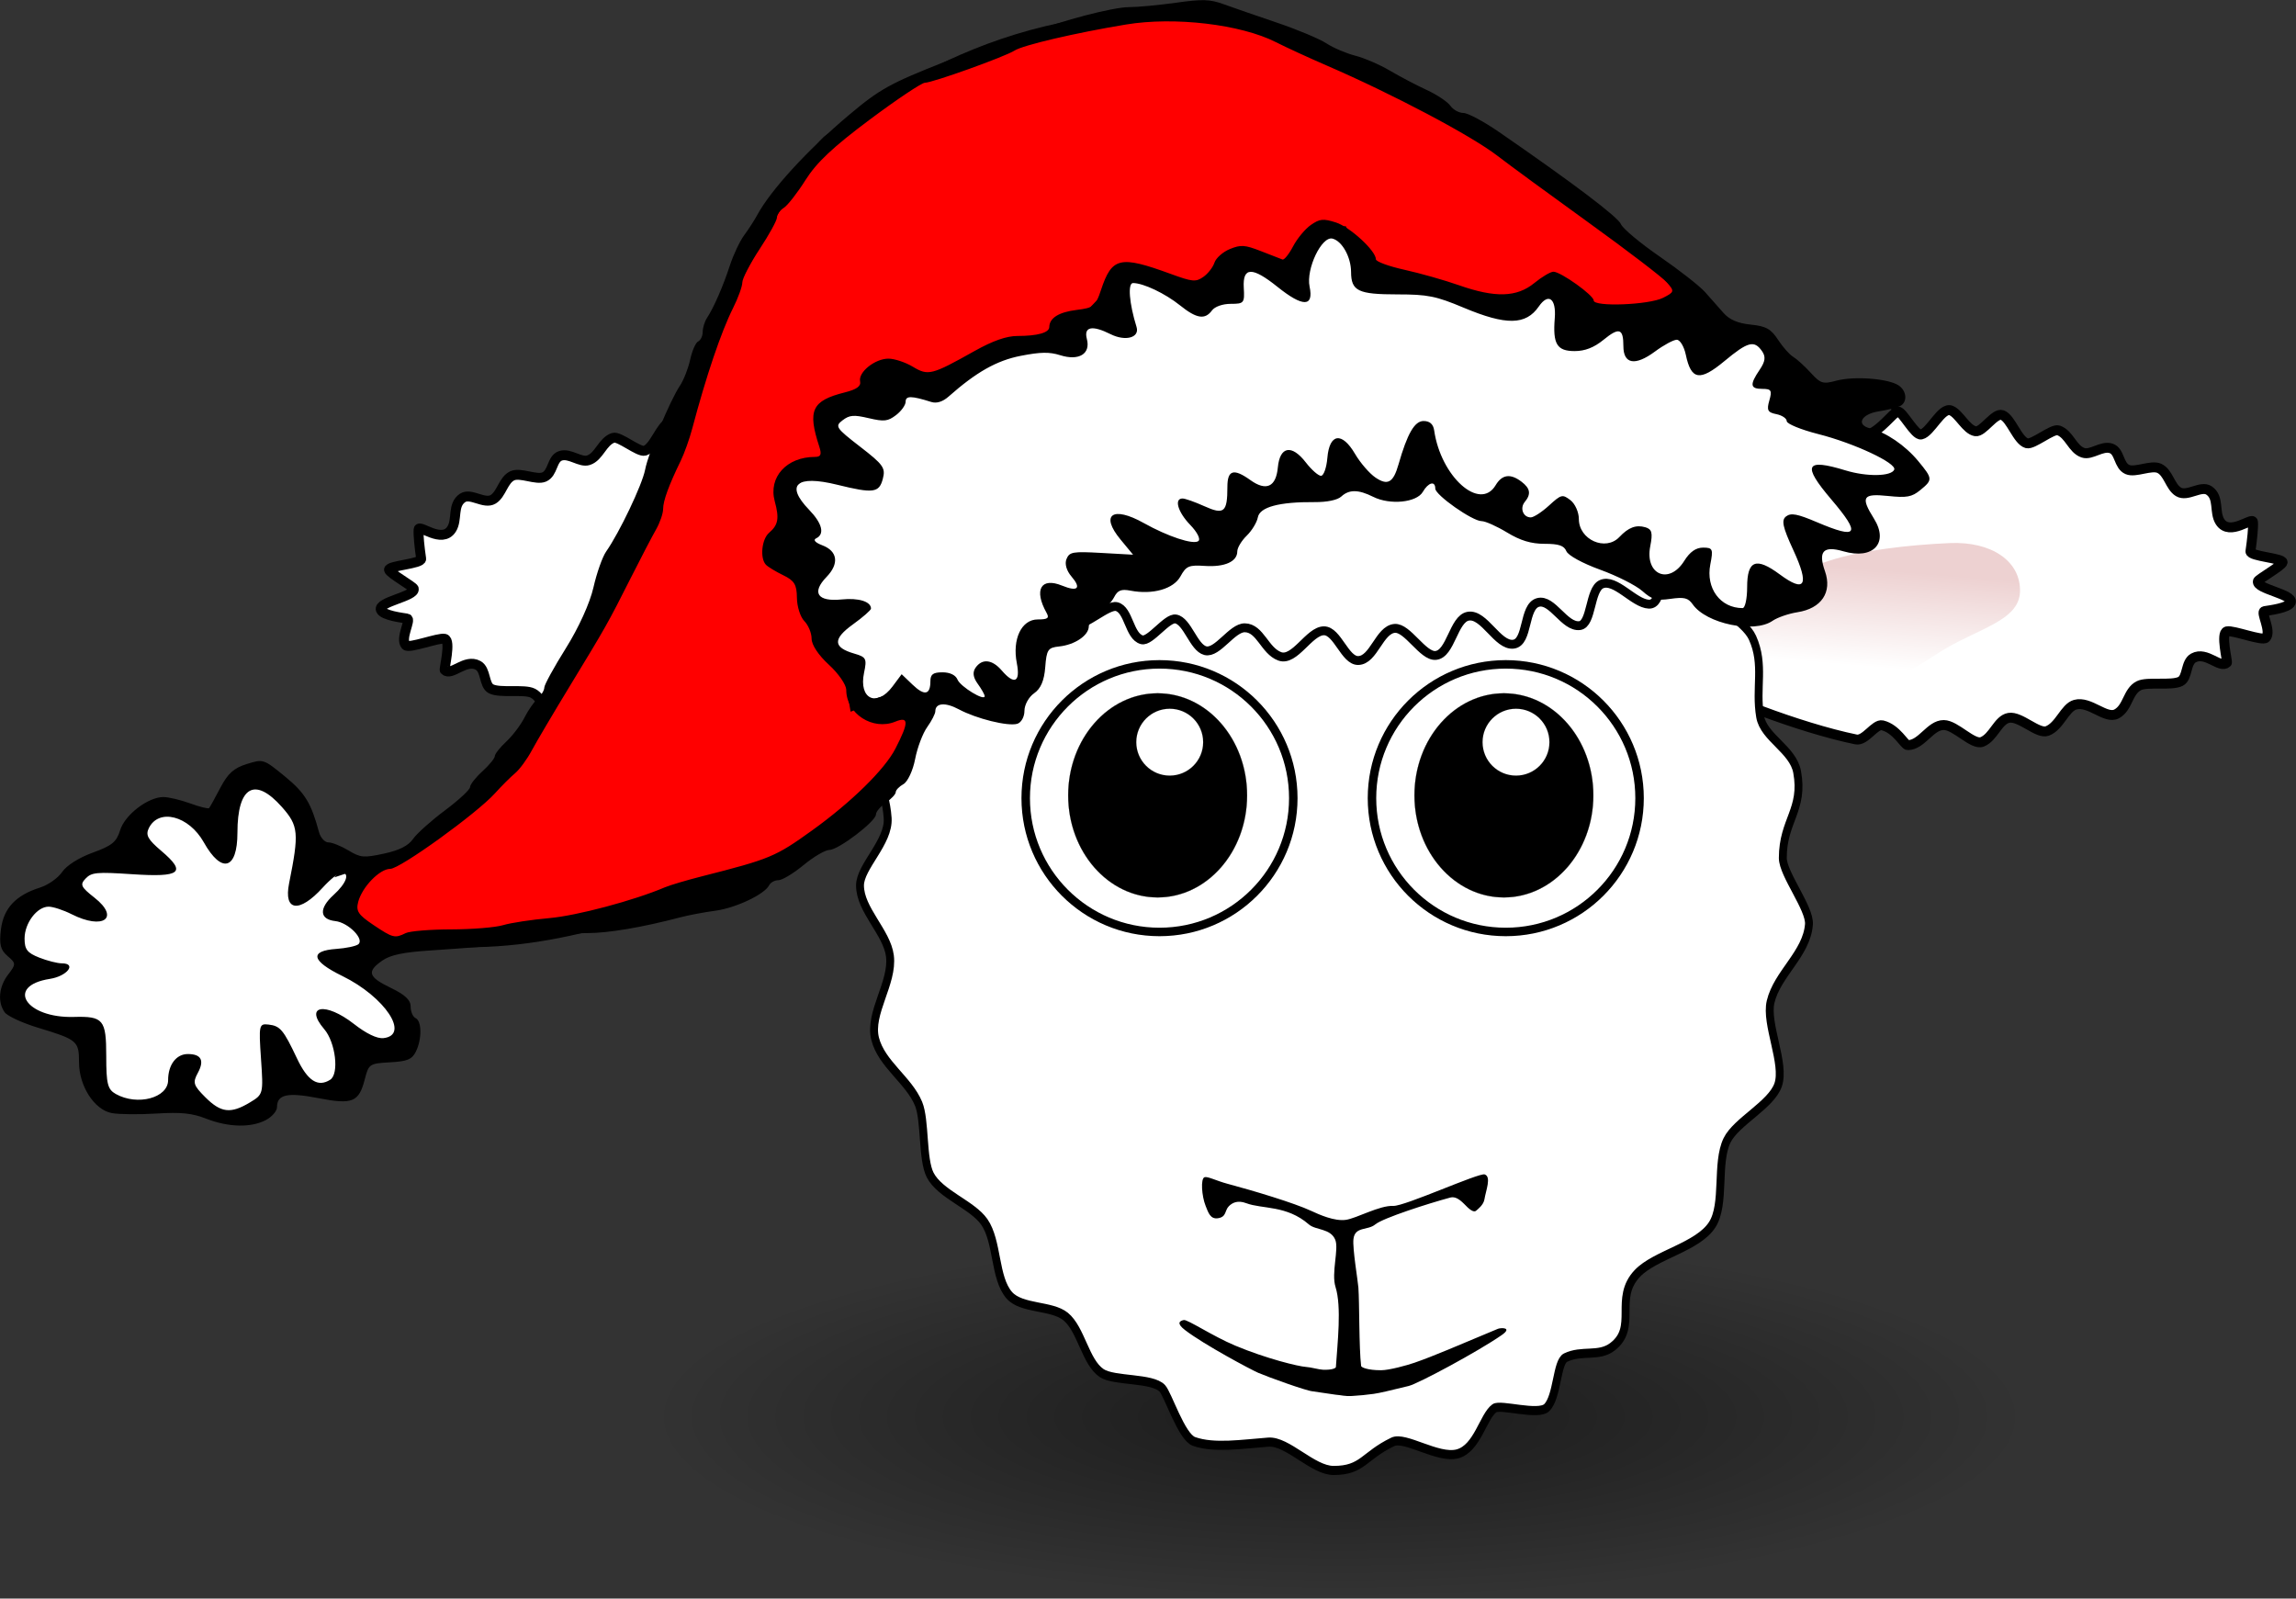
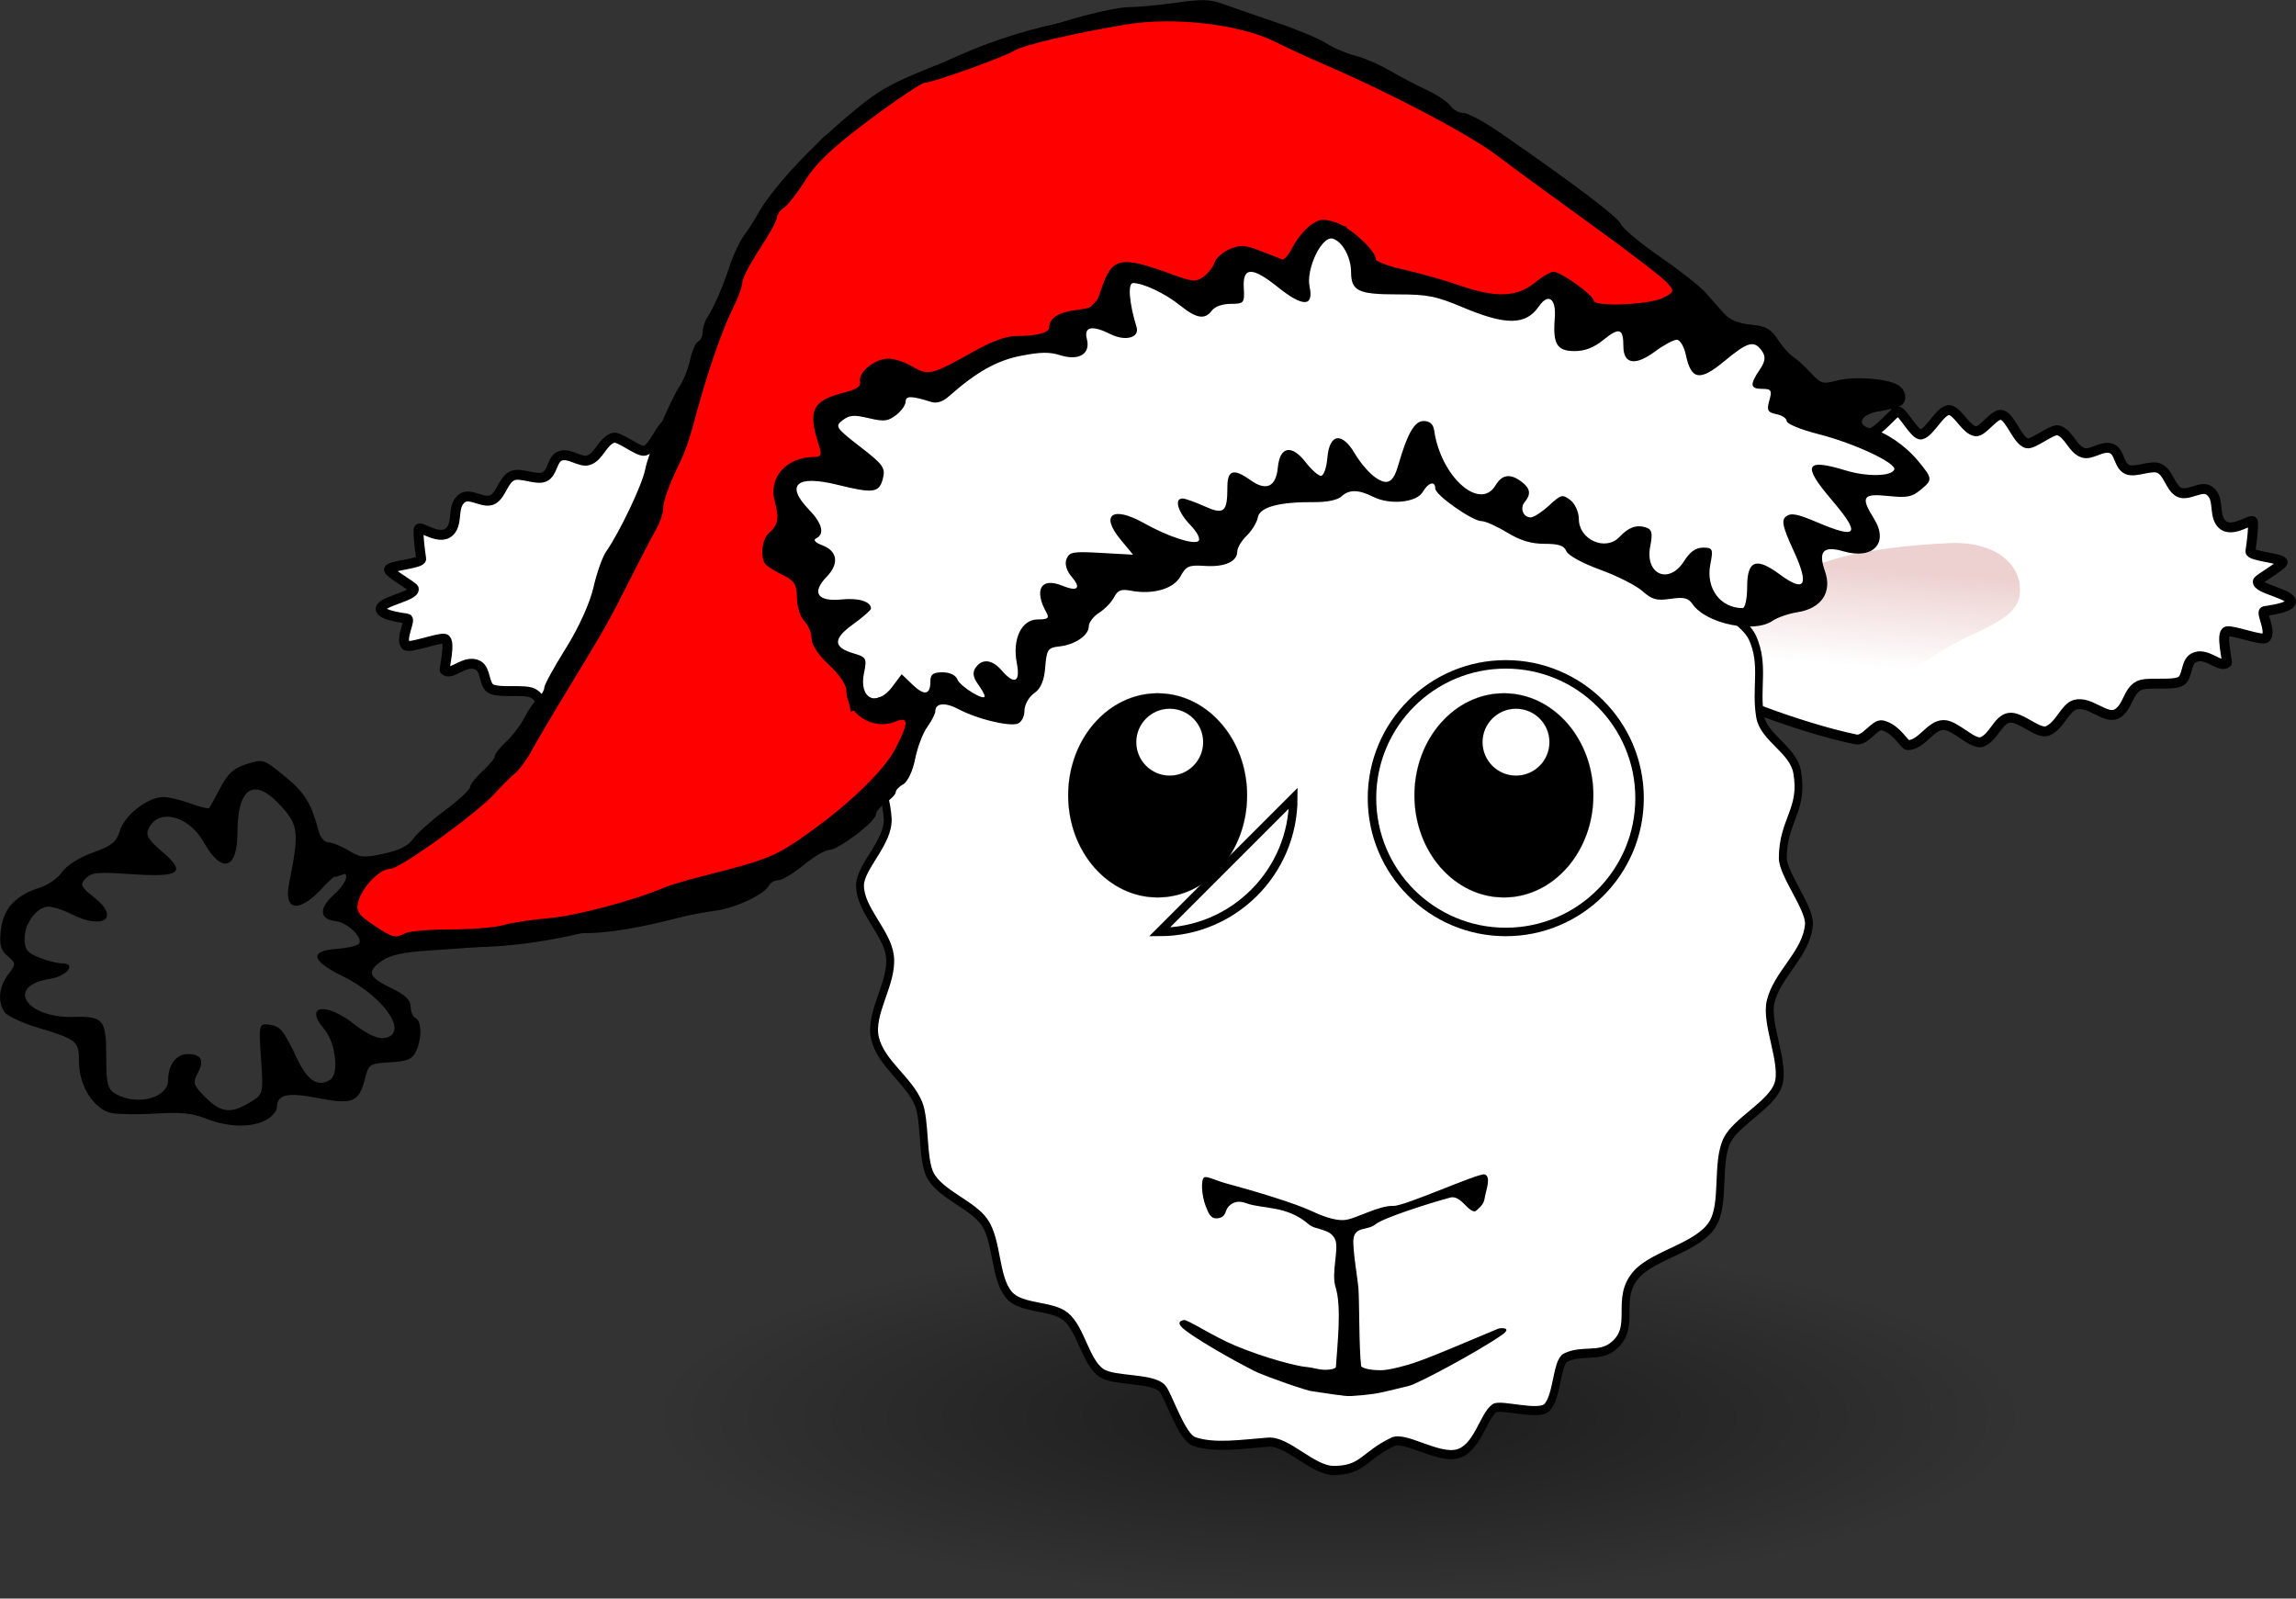
<svg xmlns="http://www.w3.org/2000/svg" viewBox="0 0 541.311 376.864">
  <rect x="0" y="0" width="541.311" height="376.864" fill="#333333" stroke="none" />
  <defs>
    <linearGradient gradientTransform="matrix(.443,-.432,.58,.099,547.992,76.171)" gradientUnits="userSpaceOnUse" id="linearGradient3200" x1="771.079" x2="761.148" y1="-380.286" y2="-327.995">
      <stop offset="0" stop-color="#edd1d1" />
      <stop offset="1" stop-color="#fff" />
    </linearGradient>
    <radialGradient cx="-6" cy="37.75" gradientTransform="matrix(1,0,0,.268,0,27.638)" gradientUnits="userSpaceOnUse" id="radialGradient3204" r="14">
      <stop offset="0" />
      <stop offset="1" stop-opacity="0" />
    </radialGradient>
  </defs>
  <g transform="translate(-475.178,436.095)">
    <g transform="matrix(-.848,.53,.53,.848,1632.217,-407.389)">
      <path d="m637.925-318.142c.958-.517 5.989,1.781 9.155.786 1.709-.537 1.526-5.986 3.465-6.736 1.997-.772 5.272,2.715 7.691,2.509 2.692-.23 4.275-4.733 6.977-5.305 2.657-.562 4.331,2.946 7.321,4.149 .993.399 3.81-3.652 7.388-3.204 1.786.224 2.087,3.924 4.947,5.41 1.817.944 5.804-1.829 8.921.009 3.515,2.074-.366,5.609 3.5,6.898 2.588.863 6.192-1.043 7.85.013 1.497.953.778,5.263 1.728,6.144 1.353,1.254 6.086.326 6.783,1.435 1.777,2.829-2.144,8.351-3.412,19.094-.277,2.348-12.899,19.533-22.97,29.121-1.59,1.514-5.775-.804-7.021.458-2.413,2.443-1.967,6.748-2.605,7.14-2.829,1.738-7.007-1.227-9.713.477-2.362,1.487-3.267,7.733-5.545,8.158-2.9.541-5.933-2.461-8.376-1.459-2.536,1.041-3.732,6.969-6.021,7.426-3.064.612-6.436-2.479-8.866-1.769-3.41.998-4.258,6.812-7.123,7.015-3.068.217-4.981-3.114-7.975-2.86-2.216.188-6.497,4.134-8.866,4.343-1.955.172-3.366-3.191-5.537-3.064-3.447.201-3.935,5.55-6.079,5.127-.29-.057-2.404-6.785-3.926-6.266-1.411.482-5.873,6.474-6.979,6.156-2.016-.58-2.101-5.902-3.057-5.503-1.088.454-5.212,2.393-6.338,1.543-1.653-1.249 5.276-7.031 3.928-8.345-.386-.376-6.744-.074-7.299-.681-.682-.744 5.818-5.317 5.048-6.225-1.793-2.113-3.575-4.393-4.179-5.553s6.5.05 6.553-4.165c.034-2.69-2.915-4.883-1.703-7.618 .942-2.126 5.195-1.357 6.295-3.563 1.034-2.073-.409-5.126.891-7.089 1.16-1.752 5.366-2.062 6.511-3.734 1.315-1.919-.758-4.556.604-6.251 1.444-1.798 4.866-1.074 6.162-2.635 1.72-2.072.41-5.425 2.137-7.569 .923-1.146 6.936-.258 7.934-1.369 1.542-1.716.038-6.995 1.394-8.714 1.169-1.483 6.057,1.052 7.369-.104 1.661-1.463 1.068-5.569 2.304-7.225 1.42-1.903 6.85,1.851 8.96,1.082 1.395-.508.818-6.971 1.776-7.488z" fill="#fff" fill-rule="evenodd" stroke="#000" stroke-width="2.338" />
      <path d="m670.131-296.861c7.545-1.894 14.105-2.037 22.465-1.166 6.294.655 13.197-.807 13.054.064-.715,4.365-.883,5.7-.348,11.368 .11,1.165-11.922,7.683-13.28,9.009-12.275,11.976-14.435,13.043-32.095,12.769-10.418-.162-20.002,3.834-23.916-2.086s-.686-13.561 8.014-18.484c8.325-4.712 18.562-9.58 26.106-11.474z" fill="url(#linearGradient3200)" fill-rule="evenodd" />
    </g>
    <g transform="matrix(.848,.53,-.53,.848,-51.995,-405.632)">
      <path d="m637.925-318.142c.958-.517 5.989,1.781 9.155.786 1.709-.537 1.526-5.986 3.465-6.736 1.997-.772 5.272,2.715 7.691,2.509 2.692-.23 4.275-4.733 6.977-5.305 2.657-.562 4.331,2.946 7.321,4.149 .993.399 3.81-3.652 7.388-3.204 1.786.224 2.087,3.924 4.947,5.41 1.817.944 5.804-1.829 8.921.009 3.515,2.074-.366,5.609 3.5,6.898 2.588.863 6.192-1.043 7.85.013 1.497.953.778,5.263 1.728,6.144 1.353,1.254 6.086.326 6.783,1.435 1.777,2.829-2.144,8.351-3.412,19.094-.277,2.348-12.899,19.533-22.97,29.121-1.59,1.514-5.775-.804-7.021.458-2.413,2.443-1.967,6.748-2.605,7.14-2.829,1.738-7.007-1.227-9.713.477-2.362,1.487-3.267,7.733-5.545,8.158-2.9.541-5.933-2.461-8.376-1.459-2.536,1.041-3.732,6.969-6.021,7.426-3.064.612-6.436-2.479-8.866-1.769-3.41.998-4.258,6.812-7.123,7.015-3.068.217-4.981-3.114-7.975-2.86-2.216.188-6.497,4.134-8.866,4.343-1.955.172-3.366-3.191-5.537-3.064-3.447.201-3.935,5.55-6.079,5.127-.29-.057-2.404-6.785-3.926-6.266-1.411.482-5.873,6.474-6.979,6.156-2.016-.58-2.101-5.902-3.057-5.503-1.088.454-5.212,2.393-6.338,1.543-1.653-1.249 5.276-7.031 3.928-8.345-.386-.376-6.744-.074-7.299-.681-.682-.744 5.818-5.317 5.048-6.225-1.793-2.113-3.575-4.393-4.179-5.553s6.5.05 6.553-4.165c.034-2.69-2.915-4.883-1.703-7.618 .942-2.126 5.195-1.357 6.295-3.563 1.034-2.073-.409-5.126.891-7.089 1.16-1.752 5.366-2.062 6.511-3.734 1.315-1.919-.758-4.556.604-6.251 1.444-1.798 4.866-1.074 6.162-2.635 1.72-2.072.41-5.425 2.137-7.569 .923-1.146 6.936-.258 7.934-1.369 1.542-1.716.038-6.995 1.394-8.714 1.169-1.483 6.057,1.052 7.369-.104 1.661-1.463 1.068-5.569 2.304-7.225 1.42-1.903 6.85,1.851 8.96,1.082 1.395-.508.818-6.971 1.776-7.488z" fill="#fff" fill-rule="evenodd" stroke="#000" stroke-width="2.338" />
      <path d="m670.131-296.861c7.545-1.894 14.105-2.037 22.465-1.166 6.294.655 13.197-.807 13.054.064-.715,4.365-.883,5.7-.348,11.368 .11,1.165-11.922,7.683-13.28,9.009-12.275,11.976-14.435,13.043-32.095,12.769-10.418-.162-20.002,3.834-23.916-2.086s-.686-13.561 8.014-18.484c8.325-4.712 18.562-9.58 26.106-11.474z" fill="url(#linearGradient3200)" fill-rule="evenodd" />
    </g>
    <path d="m8,37.75c0,2.071-6.268,3.75-14,3.75s-14-1.679-14-3.75 6.268-3.75 14-3.75 14,1.679 14,3.75z" fill="url(#radialGradient3204)" fill-rule="evenodd" opacity=".485" transform="matrix(11.615,0,0,11.443,860.68,-534.129)" />
    <path d="m877.101,590.829c0,8.844-2.996,18.046-4.553,26.439-1.425,7.685.035,9.621-2.699,16.815-2.39,6.288-.475,20.793-3.683,26.747-5.233,9.712-12,6.867-19.498,14.839-3.825,4.066-3.035,17.573-7.342,21.487-4.904,4.456-14.439,5.075-20.15,8.626-4.649,2.891-8.832,13.477-13.657,15.976-7.271,3.766-13.406.847-21.127,2.354-5.646,1.102-8.805,10.192-14.875,11.481-10.164,2.158-13.03-4.441-23.104-4.441-4.341,0-13.539,8.486-17.841,8.107-7.875-.694-13.243-9.825-20.774-11.892-5.934-1.629-16.634,4.605-22.325,2.33-5.365-2.145-9.863-13.007-14.867-15.835-6.123-3.461-17.123-.505-22.663-4.611-6.028-4.468-8.061-17.698-13.059-23.2-6.759-7.442-14.483.232-19.748-7.791-2.772-4.223-.756-9.403-2.881-14.493-1.166-2.793-10.544-2.49-13.421-5.839-2.231-2.597.978-14.349-.169-16.224-2.139-3.496-10.865-5.294-12.261-11.53-1.35-6.031 4.809-16.223 3.225-20.02-3.797-9.105-7.677-9.305-7.677-18.356 0-6.463 7.991-14.303 7.608-20.231-.522-8.081-1.737-16.841.191-23.085 1.194-3.869 12.575-8.021 14.251-9.823 2.892-3.11 1.876-14.977 4.096-18.8 2.946-5.072 11.736-6.326 15.188-11.188 3.057-4.307 1.984-13.677 5.705-17.464 4.608-4.69 14.435-3.527 19.706-7.766 4.61-3.708 7.415-13.707 12.577-16.784 4.23-2.522 14.704-1.479 19.157-3.612 6.328-3.031 10.674-11.504 17.446-13.468 6.862-1.99 15.028,5.637 22.224,4.588 6.347-.925 12.391-9.28 18.936-9.28 5.066,0 11.656,9.072 18.081,8.582 8.621-.657 14.216-5.859 21.68-3.284 4.539,1.565 6.281,11.931 9.985,13.198 8.345,2.855 12.459-3.158 20.048.888 4.281,2.282 5.908,11.398 9.88,14.149 5.997,4.154 14.023,1.471 19.292,6.39 4.957,4.628 5.303,16.116 9.375,21.805 3.885,5.428 12.802,5.241 16.096,11.021 4.112,7.215 2.228,16.694 4.549,25.38 1.737,6.499 10.281,9.089 11.866,15.742 2.221,9.324-2.788,22.753-2.788,32.076z" fill="#fff" stroke="#000" stroke-width="2.449" transform="matrix(0,-.878,.76,0,339.823,421.526)" />
    <path d="m177.143,592.362c0,31.559-25.584,57.143-57.143,57.143s-57.143-25.584-57.143-57.143 25.584-57.143 57.143-57.143 57.143,25.584 57.143,57.143z" fill="#fff" stroke="#000" stroke-width="3.624" transform="matrix(.552,0,0,.552,763.943,-574.911)" />
    <path d="m177.143,592.362c0,31.559-25.584,57.143-57.143,57.143s-57.143-25.584-57.143-57.143 25.584-57.143 57.143-57.143 57.143,25.584 57.143,57.143z" stroke="#000" stroke-width=".1" transform="matrix(.369,0,0,.421,785.462,-497.972)" />
    <path d="m177.143,592.362c0,31.559-25.584,57.143-57.143,57.143s-57.143-25.584-57.143-57.143 25.584-57.143 57.143-57.143 57.143,25.584 57.143,57.143z" fill="#fff" stroke="#000" stroke-width=".1" transform="matrix(.138,0,0,.138,816.031,-342.871)" />
-     <path d="m177.143,592.362c0,31.559-25.584,57.143-57.143,57.143s-57.143-25.584-57.143-57.143 25.584-57.143 57.143-57.143 57.143,25.584 57.143,57.143z" fill="#fff" stroke="#000" stroke-width="3.624" transform="matrix(.552,0,0,.552,682.306,-574.911)" />
+     <path d="m177.143,592.362c0,31.559-25.584,57.143-57.143,57.143z" fill="#fff" stroke="#000" stroke-width="3.624" transform="matrix(.552,0,0,.552,682.306,-574.911)" />
    <path d="m177.143,592.362c0,31.559-25.584,57.143-57.143,57.143s-57.143-25.584-57.143-57.143 25.584-57.143 57.143-57.143 57.143,25.584 57.143,57.143z" stroke="#000" stroke-width=".1" transform="matrix(.369,0,0,.421,703.825,-497.972)" />
    <path d="m177.143,592.362c0,31.559-25.584,57.143-57.143,57.143s-57.143-25.584-57.143-57.143 25.584-57.143 57.143-57.143 57.143,25.584 57.143,57.143z" fill="#fff" stroke="#000" stroke-width=".1" transform="matrix(.138,0,0,.138,734.393,-342.871)" />
    <path d="m784.592-108.096c-1.49-.121-10.538-3.391-12.77-4.353-1.666-.718-12.783-6.634-17.273-10.092-1.991-1.533-1.354-2.141-.275-2.353 .868-.17 6.86,3.825 12.088,6.017 7.523,3.154 15.032,4.926 16.644,5.028 1.271.08 3.083.63 4.059.67 2.328.095 3.052-.423 3.065-.626 .372-5.643 1.383-14.225-.085-18.872-1.049-3.322.837-8.94-.064-11.14-1.118-2.729-4.614-2.216-6.225-3.62-5.25-4.578-10.957-3.57-14.775-5.007-1.954-.735-3.219-.147-4.073.701-1.039,1.031-.503,2.522-2.559,2.847-1.829.289-2.296-1.327-2.935-2.921-.916-2.283-1.221-6.459-.237-6.754 .742-.223 2.807.861 5.329,1.535 6.205,1.658 15.795,4.539 19.764,6.392 1.971.92 5.551,2.509 8.207,2.131 2.531-.361 7.957-3.443 11.173-3.286 2.66.13 20.257-7.89 21.57-7.423 1.613.574.267,3.784-.072,5.89-.21,1.306-1.597,2.361-1.99,2.688-.325.27-.937.162-1.992-.826-.993-.93-2.386-2.749-4.084-2.292-5.059,1.362-15.847,4.81-17.667,6.327-1.792,1.493-4.81.402-5.146,3.478-.241,2.212 1.06,9.907 1.167,11.41 .257,3.594.129,14.118.642,18.482 .039.33 1.517,1.016 4.726,1.005 1.901-.007 6.066-1.149 7.845-1.765 4.677-1.62 10.153-4.025 19.69-8.002 .633-.264 3.564-.385.886,1.48-5.464,3.806-19.657,11.445-21.939,12-4.535,1.102-6.81,1.66-8.263,1.861-1.628.224-3.445.409-5.135.5s-2.37-.191-3.86-.311z" />
-     <path d="m880.445-315.936c0,2.721-5.317,4.266-6.989,6.804-.819,1.242 4.829,6.788 3.707,7.97-1.559,1.641-6.927-2.403-9.308-.912-1.429.895-.728,8.558-3.942,8.412-3.525-.16-7.927-6.173-11.183-4.699-2.781,1.259-2.261,9.396-5.116,9.754-3.57.447-6.476-6.366-9.825-5.456-3.481.946-2.249,9.397-5.795,9.838-3.731.464-6.906-7.258-10.664-6.6-3.468.608-4.111,8.944-7.682,9.253-3.011.261-6.646-6.643-9.666-6.38-3.625.316-4.925,7.517-8.594,7.577-3.13.051-4.91-7.008-8.069-7.008-3.483,0-6.908,7.338-10.444,6.016-3.557-1.331-4.561-6.653-8.206-6.726-3.002-.06-6.481,6.107-9.307,5.398-2.773-.696-4.241-7.007-6.994-7.475-2.071-.352-6.061,5.44-7.99,4.903-2.998-.834-3.052-7.09-5.942-7.817-2.078-.523-7.568,4.655-9.448,4.01-2.72-.934-1.366-8.053-3.837-8.864-2.107-.692-7.339,3.989-9.125,3.311-2.073-.786-1.218-7.808-2.891-8.425-3.685-1.36-8.23-.137-9.27-.306-2.377-.388 2.534-6.197 1.335-7.875-1.88-2.629-7.186-1.643-7.186-4.482 0-2.66 5.83-3.044 7.485-5.522 1.026-1.536-2.226-6.577-.724-8.064 1.612-1.597 6.794,1.521 9.054.111 2.074-1.294 1.549-7.434 4.015-8.71 2.78-1.439 5.027,3.46 8.42,2.351 2.704-.884 2.598-7.786 5.681-8.769 2.965-.945 5.558,3.595 9.002,3.01 3.532-.6 3.227-7.52 7.171-8.317 3.181-.643 5.243,3.3 8.999,3.296 2.519-.003 4.563-6.968 7.322-7.179 3.402-.26 5.07,3.279 8.608,4.201 2.449.638 6.112-6.22 8.834-6.209 3.39.014 5.795,6.8 8.103,6.8 2.858,0 5.47-6.558 8.261-6.466 3.363.11 4.307,6.043 7.558,6.343 2.836.262 6.714-5.818 9.47-5.472 2.715.34 2.368,8.678 4.98,9.156 2.972.544 8.264-5.053 11.124-4.46 2.683.556 1.201,9.109 3.727,9.801 2.471.676 7.055-5.265 9.429-4.609 2.282.631 1.691,9.691 3.816,10.441 2.613.922 7.954-4.623 10.395-3.834 2.911.94-.675,8.875 1.719,10.113 2.551,1.319 8.692-1.636 10.968-.755 2.608,1.009-4.664,7.987-2.958,9.697 2.565,2.573 11.971-.042 11.971,2.826z" fill="#fff" stroke="#000" stroke-width="2.094" />
    <g transform="matrix(1.167,0,0,.891,331.456,-676.384)">
-       <path d="m4.375,241.149 6.75-5.125 6.375-6.75 8.25-3.125 3.875-11 4.625-2 8.375,4.5 5.875-10 5.875-1.75 5.875,8.875 2.5,14.625 7.25-1.5 3.125,2.625-4,8.5 7.375,11.25-4.625,3.5 1.625,5 6.25,6.625 1.875,8.625-4.625,4.125-7.375-4.25 1.25,10.875-2.75,3.25-7-.125-5.25-8.375-1.25,11.25-5,4.25-5.5.25-6.125-3.625-1.75-7.25-2.875,6.75-7.875,1.625-4.375-2.125-2.875-7.625-.125-9.75-7.875-3.125-5.5-1.875-2.375-5.875 3.375-5.125-.5-3-2.875-5.375z" fill="#fff" stroke="#000" transform="translate(123.163,269.728)" />
      <path d="m185.25,189.024 5.5-6.75 5.75,4.25 6.25,2.5 3.75-7 2-5.25 .25-6.5 5.25-3.25 9.25-13 7-2.75 6.25-3 6-2 4.75-4 5.25-10 11.25-3.25 4.5-.5 4.25-3 7.5,4.25 4-.25 3.25-8 5.5,7 7,6.75 12.5,4.75 8.25,3.75 6.75,5 8.25,6.25 6.5-.25 4.25,6 6.5,3.25 7.5-5 7-2.75-2-12.75 1-2.75 7.25,3.25 4-3.25-5-12.75h10l4.25-2.75-6-7.25-13.75-8-9-18.5-3.75-3.75-21-4-13-1.75-4.75-5.75-2.5-.5-5.75,5.5-27.75-8.25-4.25-3.5-3.25-7.25-4.5-2-3.25,2.5-3,10-.75-.5-7.5-4.25-4,.5-2.5,8-4.75,1-13.75-6.5-1.75,1.5-.5,12-6.5-.75-4.5,2.75 .25,3.75-11.75,2.75-10.75,5.75-4.75,3.75-7-2.5-2.75,6.5-7.75.5-3.75,2.75 3,12-4.5,1.75-4.75,1.75-1.75,5.75 2.25,7.25-2.25,6.25 5.75,3.25-1.5,10 4.75,13.25 4.5,5.25 1.25,8.25 4.75,4.25z" fill="#fff" stroke="#000" transform="translate(123.163,269.728)" />
      <path d="m463.262,348.648c-3.51-8.232-56.071-68.571-97.143-74.286-41.175-5.729-70,26.429-75.714,31.429s-27.857,62.857-27.857,62.857l-19.286,65-12.857,29.286-12.143,19.286-10,11.429-16.429,7.143c0,0 1.875-3.482 4.375.804s-11.875,13.571 10.625,17.321c22.627,3.771 43.214-4.554 70-19.554s27.5-30.893 32.143-41.429-13.571-.714-13.571-.714l-1.429-10.714-6.429-14.286-7.143-30.714 7.143-7.857 4.286-3.571-3.571-10.714 50.714-21.429 11.429-15.714 16.429,6.429 5.714-11.429 12.143,5 5-11.429 5-.714 4.286,12.857 30.714,7.857 5.714-7.143 6.429,8.571c-4.605-5.218 24.939,4.66 21.429-3.571z" fill="#f00" fill-rule="evenodd" stroke="#000" />
      <path d="m176.896,566.02c1.222-.856 2.223-2.376 2.223-3.378 0-3.384 2.098-3.992 8.312-2.407 6.947,1.772 8.226,1.094 9.423-4.997 .793-4.035.948-4.171 5.089-4.472 3.495-.254 4.444-.765 5.223-2.815 1.245-3.273 1.219-8.092-.048-8.875-.55-.34-1-1.711-1-3.046 0-1.746-1.125-3.138-4-4.954-4.576-2.889-4.921-4.309-1.75-7.208 1.664-1.521 4.204-2.225 9.75-2.702 14.153-1.217 21.504-2.25 24.315-3.419 1.548-.644 4.884-1.171 7.412-1.171 4.21,0 11.12-1.538 18.773-4.179 1.65-.569 4.814-1.351 7.031-1.736 4.129-.718 9.965-4.328 10.889-6.737 .284-.741 1.134-1.348 1.888-1.348s3.036-1.8 5.072-4 4.376-4 5.2-4c1.826,0 9.42-7.566 9.42-9.385 0-.718.9-2.119 2-3.115s2-2.253 2-2.795 .7-1.497 1.556-2.123 1.916-3.6 2.357-6.61 1.537-6.822 2.438-8.472 1.64-3.536 1.643-4.191c.011-2.226 2.012-2.441 4.763-.511 3.526,2.474 9.908,4.545 11.784,3.825 .811-.311 1.459-1.838 1.459-3.436 0-1.583.878-3.671 1.952-4.643 1.349-1.22 2.044-3.354 2.25-6.905 .269-4.627.548-5.173 2.798-5.48 3.184-.435 6-2.933 6-5.324 0-1.02.941-2.638 2.091-3.595s2.507-2.8 3.015-4.095c.726-1.851 1.434-2.227 3.311-1.755 4.507,1.131 8.697-.433 10.1-3.77 1.157-2.752 1.691-3.052 4.94-2.772 4.004.345 6.542-1.143 6.542-3.836 0-.958.856-2.831 1.902-4.161s2.059-3.511 2.25-4.848c.392-2.739 4.309-4.119 11.473-4.042 2.497.027 4.617-.549 5.372-1.459 1.595-1.922 3.463-1.903 6.467.065 3.396,2.225 8.779,1.517 10.023-1.319 1.1-2.508 2.513-2.995 2.513-.866 0,1.712 7.504,8.616 9.365,8.616 .748,0 3.058,1.35 5.135,3 2.697,2.143 4.859,3 7.57,3 2.886,0 3.944.468 4.415,1.952 .355,1.12 3.262,3.207 6.817,4.894 3.409,1.618 7.245,4.158 8.525,5.644 1.964,2.28 2.854,2.604 5.696,2.071 2.767-.519 3.568-.259 4.486,1.457 2.752,5.142 12.38,7.748 16.12,4.364 .983-.89 3.252-1.917 5.042-2.284 4.851-.992 7.052-5.286 5.558-10.843-1.422-5.291-.339-6.817 3.739-5.267 6.004,2.283 9.222-2.22 6.166-8.628-2.756-5.78-2.309-6.725 2.846-6.018 3.778.518 4.798.274 6.5-1.553 2.547-2.734 2.532-3.017-.415-7.685-2.622-4.153-6.539-7.644-9.705-8.649-2.925-.928-1.829-3.778 1.733-4.506 1.695-.347 3.604-.954 4.244-1.349 1.619-1.001 1.453-4.115-.298-5.568-2.138-1.775-8.936-2.439-12.444-1.216-2.816.982-3.214.821-5.283-2.128-1.231-1.754-2.821-3.639-3.533-4.189s-2.079-2.575-3.037-4.5c-1.427-2.866-2.425-3.591-5.513-4-2.604-.345-4.306-1.302-5.5-3.093-.951-1.426-2.629-3.909-3.729-5.518s-5.229-5.842-9.175-9.407-7.463-7.415-7.814-8.555c-.579-1.878-9.552-10.765-24.607-24.369-3.078-2.781-6.325-5.057-7.215-5.057s-2.078-.86-2.641-1.911-2.716-2.932-4.785-4.18-5.418-3.55-7.44-5.116-5.173-3.346-7-3.956-4.447-2.078-5.822-3.261-5.875-3.649-10-5.479-8.972-4.026-10.771-4.881c-2.768-1.315-4.248-1.374-9.615-.385-3.489.643-7.79,1.169-9.558,1.169-3.135,0-13.893,3.674-19.21,6.559-1.46.792-3.276,1.441-4.036,1.441s-6.991,2.896-13.847,6.436c-11.199,5.782-13.184,7.23-19.548,14.25-8.244,9.094-15.688,19.741-18.397,26.314-.567,1.375-1.753,3.78-2.636,5.344s-2.184,5.164-2.891,8c-1.383,5.546-3.232,11.101-4.624,13.892-.476.955-.866,2.616-.866,3.691s-.411,2.208-.913,2.519-1.23,2.474-1.618,4.809-1.32,5.445-2.07,6.913c-2.034,3.975-6.345,17.609-7.04,22.261-.596,3.994-5.184,16.599-7.867,21.615-.748,1.399-1.902,5.674-2.564,9.5-.709,4.1-2.994,10.695-5.565,16.064-2.399,5.009-4.362,9.699-4.362,10.421s-.601,2.024-1.335,2.892-1.942,3.154-2.683,5.079c-.741,1.925-2.39,4.772-3.665,6.327s-2.317,3.29-2.317,3.856-1.125,2.366-2.5,4-2.5,3.516-2.5,4.182-2.285,3.444-5.078,6.173-5.696,6.135-6.451,7.569c-.939,1.782-2.795,3.005-5.868,3.865-4.124,1.155-4.717,1.084-7.183-.856-1.479-1.163-3.294-2.115-4.035-2.115s-1.6-1.238-1.911-2.75c-1.572-7.659-2.831-10.356-6.843-14.664-4.356-4.678-4.387-4.691-7.748-3.319-2.618,1.068-3.816,2.483-5.341,6.305-1.082,2.711-2.102,5.121-2.266,5.357s-1.884-.326-3.821-1.25-4.372-1.679-5.411-1.679c-3.095,0-7.771,4.689-8.732,8.757-.742,3.14-1.638,4.102-5.557,5.964-2.78,1.321-5.278,3.391-6.166,5.109-.821,1.589-2.82,3.438-4.442,4.109-4.929,2.042-7.382,5.466-7.919,11.056-.381,3.965-.092,5.496 1.335,7.073 1.724,1.905 1.731,2.167.13,4.877-1.889,3.197-2.184,7.266-.726,9.991 .531.992 3.569,2.836 6.75,4.098 7.943,3.15 8.284,3.526 8.284,9.129 0,6.295 3.077,12.568 6.598,13.452 1.416.355 5.466.414 9.0.13 5.058-.406 7.214-.114 10.125,1.37 4.496,2.292 9.073,2.417 12.054.329zm-12.255-6.003c-2.426-3.18-2.588-3.867-1.522-6.44 1.375-3.32.695-5.001-2.024-5.001-2.333,0-3.976,2.85-3.976,6.899 0,4.715-6.199,6.874-10.559,3.678-1.661-1.218-1.941-2.665-1.941-10.035 0-9.651-.587-10.58-6.539-10.361-9.77.36-13.899-8.219-4.846-10.07 3.505-.717 5.494-4.11 2.409-4.11-.893,0-2.951-.687-4.573-1.526-2.417-1.25-2.95-2.16-2.95-5.035 0-4.086 2.513-8.442 4.865-8.433 .899.004 2.985.901 4.635,1.993 6.402,4.24 9.832,1.002 4.628-4.368-2.765-2.852-2.977-3.455-1.791-5.077 1.194-1.633 2.25-1.762 9.376-1.14 9.857.86 11.076-.42 5.891-6.187-2.708-3.012-3.188-4.164-2.501-6 2.001-5.345 8.085-3.292 11.102,3.746 3.613,8.43 6.797,7.244 6.797-2.531 0-12.273 3.514-14.916 9.009-6.774 3.337,4.944 3.47,6.824 1.428,20.168-1.136,7.424 2.062,7.947 6.803,1.113 1.507-2.173 3.195-3.95 3.75-3.95 1.805,0 1.068,2.777-1.567,5.908-3.004,3.57-2.853,6.456.361,6.915 2.622.374 5.966,4.837 4.614,6.157-.494.483-2.47,1.022-4.39,1.199-5.524.508-5.09,3.153 1.174,7.167 8.638,5.535 13.755,15.662 8.308,16.442-1.275.183-3.452-1.189-5.953-3.75-5.767-5.906-10.122-4.912-6.005,1.371 2.303,3.514 3.055,11.859 1.208,13.392-2.478,2.057-4.561.304-6.708-5.643-2.736-7.582-3.393-8.606-5.748-8.959-1.922-.288-1.99.113-1.521,9.077 .486,9.301.468,9.397-2.272,11.552-3.854,3.032-5.833,2.726-8.97-1.387zm33.924-45.622c-3.048-2.676-3.531-3.642-3.043-6.084 .788-3.938 4.343-8.734 6.475-8.734 1.973,0 17.496-14.671 21.161-20 1.324-1.925 3.149-4.31 4.055-5.3s2.42-3.69 3.365-6 4.436-10.05 7.759-17.2c7.269-15.643 7.621-16.46 12.26-28.5 2.013-5.225 4.304-10.978 5.092-12.784s1.432-4.249 1.432-5.429c0-2.163 1.167-6.348 3.567-12.787 .717-1.925 1.76-5.75 2.317-8.5 2.819-13.919 5.844-25.618 8.245-31.883 1.029-2.686 1.871-5.735 1.871-6.775s1.575-5.019 3.5-8.842 3.5-7.581 3.5-8.353 .624-1.921 1.388-2.554 2.738-3.951 4.388-7.372c2.234-4.632 5.547-8.71 12.972-15.971 5.485-5.362 10.498-9.75 11.14-9.75 1.527,0 16.172-6.884 18.112-8.514 1.715-1.441 12.228-4.661 22.5-6.891 9.805-2.129 23.197-.063 30.316,4.677 2.026,1.349 6.609,4.11 10.184,6.136 13.426,7.606 29.296,18.597 34.588,23.954 2.248,2.276 10.519,10.213 18.379,17.638 7.86,7.425 15.004,14.581 15.876,15.902 1.501,2.274 1.458,2.487-.821,4-2.848,1.892-14.023,2.456-14.023.708 0-1.379-6.659-7.61-8.132-7.61-.586,0-2.326,1.35-3.868,3-3.535,3.784-7.894,3.949-15.228.574-2.9-1.334-7.86-3.176-11.022-4.093s-5.75-2.164-5.75-2.77c0-2.254-5.245-8.569-8.098-9.751-2.554-1.058-3.234-.969-5.034.659-1.145,1.035-2.765,3.588-3.6,5.673s-1.799,3.649-2.143,3.474l-4.359-2.219c-3.267-1.664-4.052-1.731-6.277-.54-1.399.749-2.796,2.37-3.106,3.604s-1.325,2.932-2.256,3.775c-1.529,1.383-2.174,1.302-6.66-.845-10.182-4.872-11.802-4.378-13.997,4.266-1.106,4.357-1.461,4.738-4.935,5.304-3.608.587-5.488,2.131-5.52,4.534-.02,1.49-2.383,2.357-6.426,2.357-2.211,0-4.977,1.27-8.668,3.979-8.707,6.392-9.358,6.608-12.485,4.149-1.488-1.171-3.7-2.128-4.916-2.128-2.721,0-6.125,3.578-5.723,6.015 .211,1.281-.69,2.125-3.129,2.93-6.623,2.186-7.525,4.704-5.123,14.305 .531,2.124.331,2.75-.882,2.75-5.712,0-9.43,5.377-8.111,11.733 .945,4.552.709,6.271-1.143,8.345-1.493,1.672-1.879,6.726-.644,8.444 .404.563 1.972,1.811 3.485,2.773 2.279,1.45 2.755,2.475 2.782,5.977 .018,2.325.693,5.1 1.5,6.168s1.468,3.163 1.468,4.655c0,1.637 1.389,4.376 3.5,6.903 1.925,2.304 3.5,5.294 3.5,6.644 0,6.307 5.348,10.845 9.907,8.406 2.761-1.478 2.765.167.016,7.163-2.157,5.489-8.897,14.15-16.825,21.618-7.399,6.97-8.465,7.552-22.239,12.138-3.103,1.033-6.478,2.345-7.5,2.915-6.254,3.489-17.768,7.507-23.351,8.149-3.579.412-7.775,1.248-9.323,1.858s-6.273,1.116-10.5,1.124-8.36.452-9.185.985c-2.207,1.426-2.59,1.299-6.554-2.181zm118.026-64.908c-.378-1.191-1.523-1.911-3.039-1.911-1.882,0-2.433.528-2.433,2.333 0,3.648-1.19,3.961-3.596.944l-2.212-2.774-1.846,3.242c-3.191,5.604-6.857,3.302-5.752-3.611 .603-3.77.447-4.168-1.996-5.097-4.275-1.625-4.347-3.853-.251-7.718 2.009-1.895 3.652-3.777 3.652-4.183 0-1.862-2.5-2.88-5.943-2.418-4.871.653-6.118-1.793-3.037-5.96 2.589-3.501 2.247-6.828-.858-8.37-1.423-.707-1.912-1.425-1.25-1.834 1.781-1.101 1.249-3.948-1.412-7.555-4.879-6.614-2.58-9.299 5.678-6.631 7.304,2.359 8.466,2.161 9.212-1.571 .577-2.883.118-3.732-4.59-8.499-4.898-4.959-5.124-5.403-3.551-6.976 1.411-1.411 2.257-1.502 5.287-.572 3.128.96 3.863.851 5.536-.821 1.061-1.061 1.928-2.656 1.928-3.545 0-1.594 1.161-1.576 5.173.081 1.086.449 2.313-.051 3.5-1.424 5.622-6.508 9.727-9.542 14.595-10.787 3.982-1.019 5.791-1.056 7.945-.164 3.786,1.568 6.188-.336 5.399-4.282-.654-3.268 1.055-3.726 4.783-1.283 3.022,1.98 5.925.925 5.252-1.908-1.484-6.242-1.812-11.614-.71-11.614 2.076,0 6.495,2.749 9.501,5.911 3.336,3.509 5.03,3.861 6.447,1.339 .573-1.019 2.159-1.75 3.8-1.75 2.676,0 2.806-.211 2.627-4.25-.247-5.551 1.694-5.622 6.804-.25 5.135,5.398 7.361,5.378 6.492-.058-.747-4.673 2.44-13.423 4.626-12.702 1.938.639 3.736,4.86 3.752,8.81 .021,5.065 1.416,5.95 9.382,5.95 6.083,0 7.775.444 13.334,3.5 8.634,4.746 12.595,4.665 15.217-.311 1.932-3.667 3.541-2.113 3.22,3.11-.422,6.859.431,8.701 4.028,8.701 2.071,0 3.909-.94 5.801-2.965 3.184-3.408 4.033-3.058 4.033,1.663 0,4.761 2.378,5.297 6.364,1.434 1.777-1.723 3.767-3.132 4.422-3.132s1.477,1.792 1.827,3.981c1.07,6.694 2.835,7.077 7.783,1.687 4.744-5.167 6.025-5.618 7.599-2.677 .8,1.495.685,2.728-.465,4.95-2.048,3.961-1.929,5.059.549,5.059 1.801,0 1.989.411 1.405,3.069-.566,2.576-.337,3.157 1.421,3.617 1.152.301 2.095,1.134 2.095,1.85s2.881,2.261 6.403,3.433c7.243,2.41 15.869,7.708 15.313,9.405-.592,1.806-5.556,1.909-9.821.202-8.148-3.26-8.827-1.462-2.895,7.667 6.063,9.331 5.413,10.657-2.941,6.008-3.933-2.188-5.197-2.497-6.189-1.511-.995.989-.7,2.791 1.464,8.928 3.293,9.342 2.401,11.407-2.765,6.399-4.779-4.632-6.568-3.705-6.568,3.403 0,3.042-.413,5.531-.918,5.531-4.503,0-7.467-5.251-6.522-11.553 .612-4.079.491-4.447-1.463-4.447-1.449,0-2.663,1.118-3.799,3.5-3.067,6.431-7.999,3.655-6.871-3.868 .53-3.536.341-4.507-.975-5.012-1.892-.726-3.421.021-5.259,2.569-2.795,3.874-8.193.729-8.193-4.772 0-1.8-.768-4.041-1.706-4.98-1.608-1.608-1.856-1.526-4.323,1.429-1.439,1.724-3.098,3.135-3.687,3.135-1.535,0-2.254-2.436-1.207-4.091 1.305-2.062 1.122-3.567-.649-5.338-2.245-2.245-3.937-1.946-5.247.929-3.17,6.957-11.06-2.264-12.407-14.5-.185-1.682-.89-2.5-2.155-2.5-1.806,0-3.275,3.341-5.057,11.5-1.051,4.814-2.179,5.653-4.648,3.46-1.213-1.078-3.074-3.899-4.134-6.269-2.648-5.918-5.168-5.436-5.587,1.068-.168,2.608-.745,4.741-1.284,4.741s-1.921-1.597-3.073-3.549c-2.859-4.846-5.242-4.271-5.649,1.362-.371,5.143-2.351,6.324-5.555,3.313-3.366-3.162-4.635-2.672-4.635,1.792 0,6.744-.669,7.475-4.675,5.111-1.891-1.116-3.863-2.029-4.382-2.029-1.756,0-.955,3.594 1.56,7.003 1.421,1.926 2.126,3.768 1.632,4.263-1.022,1.022-6.164-1.204-11.032-4.774-6.283-4.608-8.854-2.228-4.701,4.351l2.543,4.029-6.395-.467c-5.812-.425-6.455-.278-7.055,1.613-.399,1.256-.001,3.086 1.003,4.618 2.052,3.132 1.276,4.116-1.903,2.414-4.265-2.283-5.736,1.102-3.128,7.2 .6,1.403.246,1.75-1.781,1.75-3.281,0-5.181,5.204-4.226,11.575 .755,5.037-.495,5.826-3.051,1.925-1.92-2.931-3.956-3.213-5.283-.734-.643,1.202-.506,2.561.429,4.25 .756,1.366 1.391,2.831 1.41,3.257 .068,1.475-4.89-2.462-5.493-4.363z" />
    </g>
  </g>
</svg>